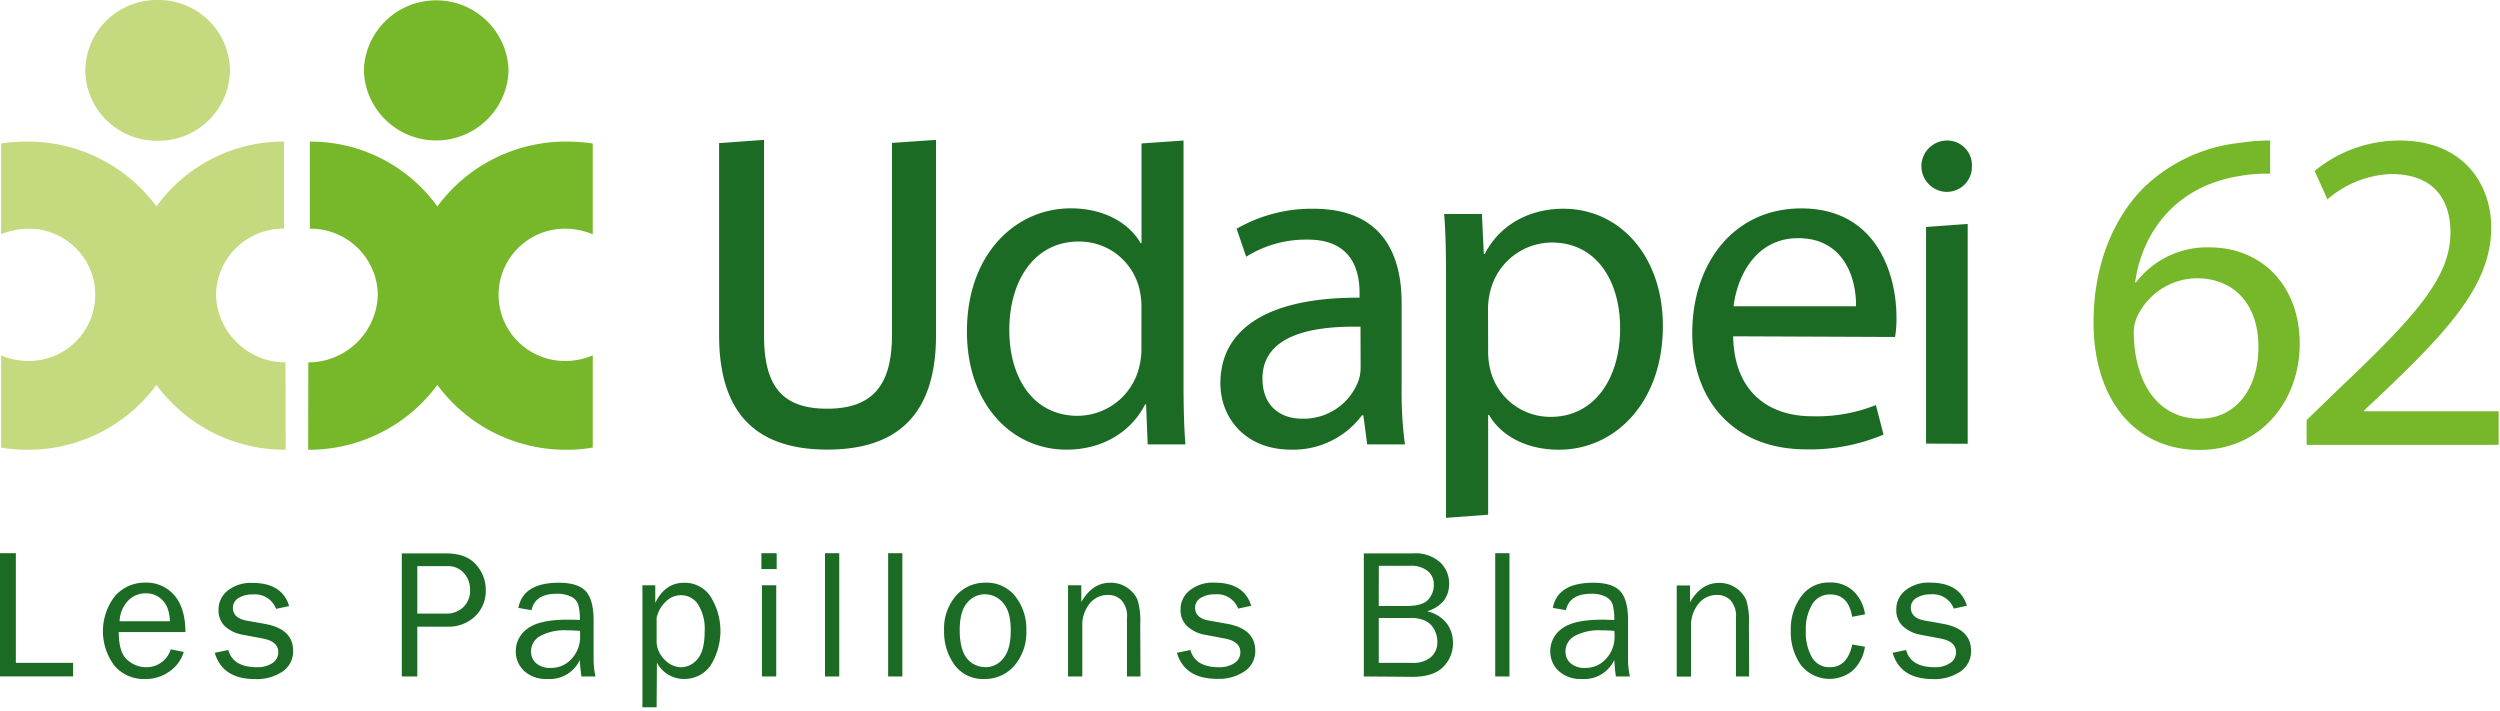
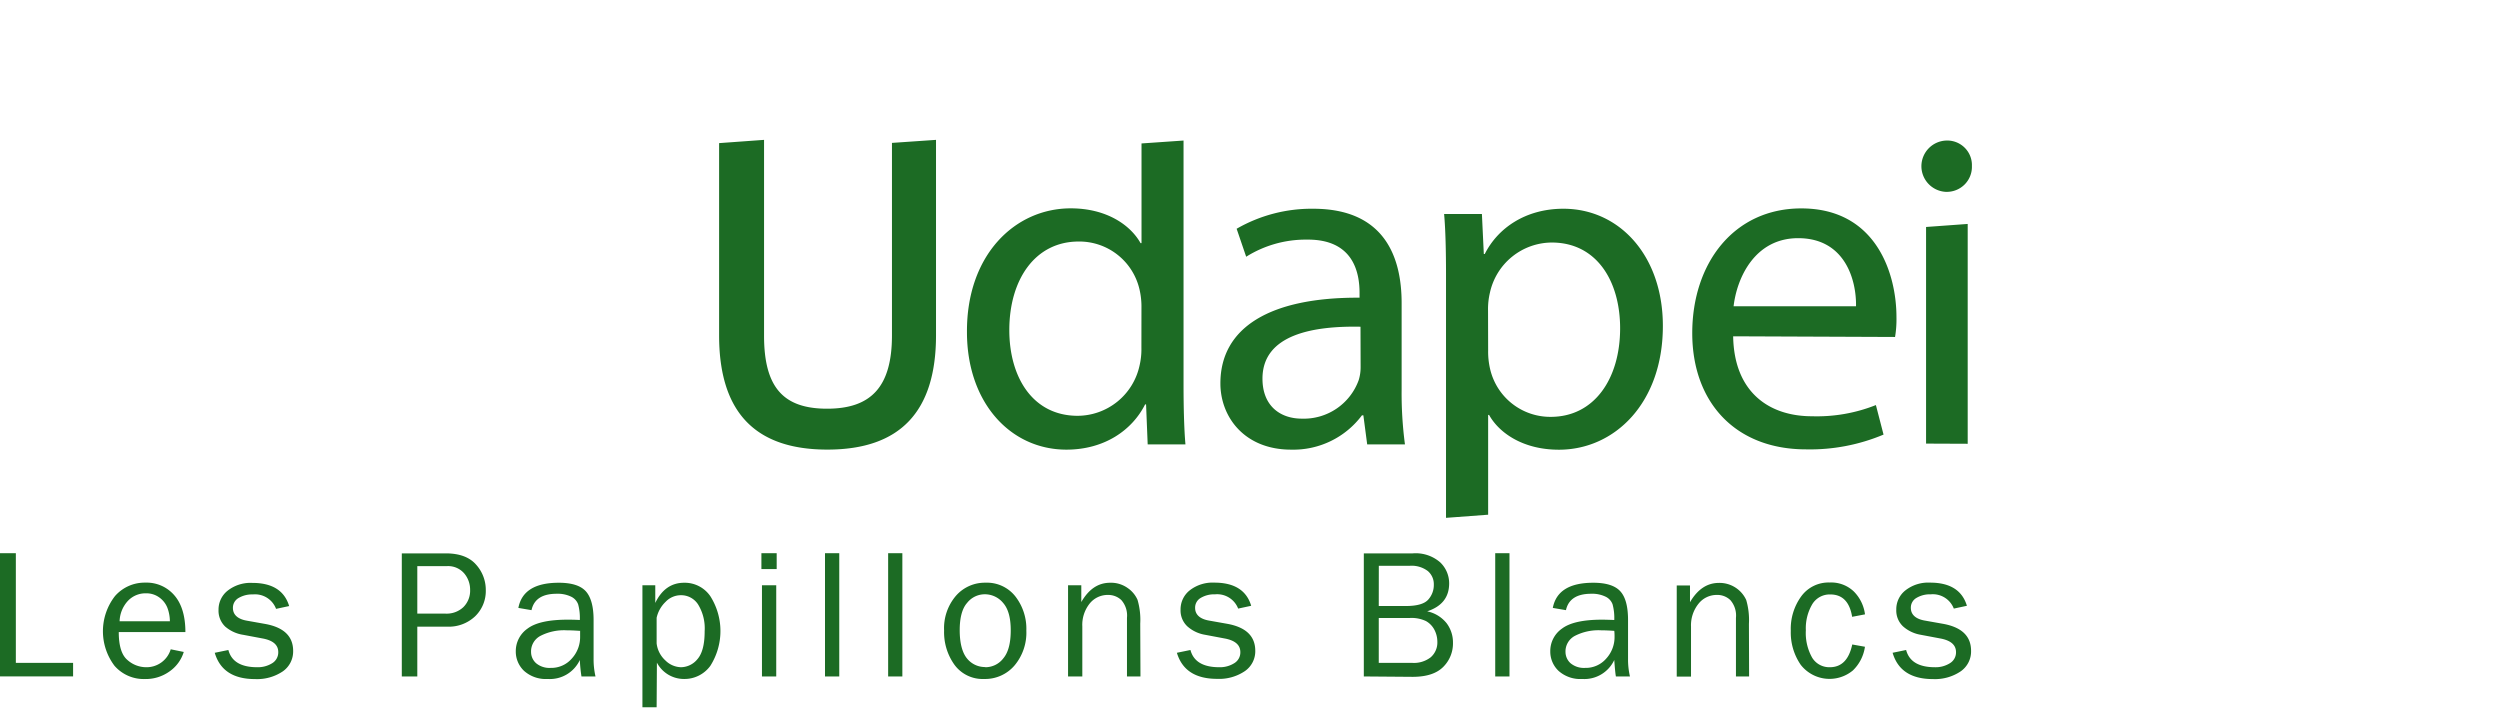
<svg xmlns="http://www.w3.org/2000/svg" viewBox="0 0 190 54">
  <g fill-rule="nonzero" fill="none">
    <path fill="#1C6B24" d="M5.555 50.377v1.03H0v-9.364h1.204v8.334zM12.963 49.344l1.003.204a2.807 2.807 0 01-1.076 1.476 3.1 3.1 0 01-1.879.582 2.943 2.943 0 01-2.31-1.008 4.357 4.357 0 01.035-5.293 2.994 2.994 0 012.305-1.025 2.772 2.772 0 012.195.948c.555.625.854 1.565.854 2.81H9.026c0 1.05.222 1.758.666 2.127.387.346.889.54 1.41.544a1.916 1.916 0 001.874-1.365m-.065-2.126a2.965 2.965 0 00-.192-1.033 1.766 1.766 0 00-.606-.774 1.67 1.67 0 00-1.025-.319 1.835 1.835 0 00-1.37.578c-.39.424-.613.974-.628 1.548h3.821zM16.323 49.612l1.033-.213c.23.87.957 1.307 2.178 1.31.404.014.804-.091 1.148-.302a.964.964 0 00.466-.85c0-.54-.397-.889-1.192-1.034l-1.468-.276a2.712 2.712 0 01-1.37-.625 1.667 1.667 0 01-.509-1.276 1.825 1.825 0 01.696-1.458 2.809 2.809 0 011.874-.587c1.512 0 2.444.587 2.797 1.76l-.995.213a1.708 1.708 0 00-1.768-1.097 2 2 0 00-1.084.272.85.85 0 00-.427.757c0 .51.363.85 1.085.97l1.357.242c1.423.255 2.135.94 2.135 2.054a1.843 1.843 0 01-.786 1.552 3.5 3.5 0 01-2.109.586c-1.648 0-2.668-.663-3.061-1.99M31.715 51.41h-1.178v-9.354h3.334c1.042 0 1.81.284 2.306.85.481.53.746 1.22.743 1.935.022.748-.27 1.471-.807 1.994a2.91 2.91 0 01-2.135.791h-2.263v3.785zm0-4.774h2.16c.498.021.983-.158 1.345-.498a1.76 1.76 0 00.509-1.314c.004-.457-.157-.9-.453-1.25a1.613 1.613 0 00-1.315-.548h-2.246v3.61zM45.258 51.41h-1.067a11.633 11.633 0 01-.124-1.25 2.512 2.512 0 01-2.442 1.442 2.474 2.474 0 01-1.798-.617 2.016 2.016 0 01-.627-1.488 2.085 2.085 0 01.896-1.726c.598-.45 1.613-.676 3.045-.676.196 0 .503 0 .926.025a3.964 3.964 0 00-.128-1.19c-.096-.26-.29-.47-.542-.587a2.348 2.348 0 00-1.089-.217c-1.096 0-1.733.415-1.913 1.246l-.999-.17c.242-1.276 1.265-1.913 3.07-1.913.96 0 1.644.208 2.041.633.397.425.606 1.157.606 2.198v2.947c-.004.452.045.903.145 1.344m-1.19-3.466c-.428-.03-.778-.042-1.008-.042a3.92 3.92 0 00-1.99.425c-.452.24-.727.715-.709 1.224.001.325.139.633.38.85.31.256.705.383 1.106.358a2.058 2.058 0 001.61-.71 2.41 2.41 0 00.632-1.663v-.455M49.904 53.75h-1.08v-9.27h.977v1.343c.491-1.024 1.226-1.534 2.195-1.534a2.356 2.356 0 011.99 1.024 4.945 4.945 0 010 5.29 2.424 2.424 0 01-1.999.999 2.32 2.32 0 01-2.062-1.242l-.021 3.39zm0-6.804v1.952c.058.5.296.962.67 1.3.313.315.735.497 1.179.511.49-.008.95-.234 1.255-.617.367-.425.546-1.122.546-2.126a3.471 3.471 0 00-.495-2.02 1.53 1.53 0 00-1.315-.71 1.6 1.6 0 00-1.157.502c-.343.328-.58.75-.683 1.212M59.028 43.247h-1.161v-1.204h1.161v1.204zm-.034 8.164h-1.085V44.48h1.085v6.93zM62.7 42.043h1.084v9.367H62.7zM67.499 42.043h1.08v9.367h-1.08zM74.792 51.602a2.651 2.651 0 01-2.238-1.059 4.24 4.24 0 01-.802-2.623 3.774 3.774 0 01.905-2.645 2.909 2.909 0 012.241-.99 2.746 2.746 0 012.272 1.045c.573.743.867 1.662.832 2.598a3.872 3.872 0 01-.896 2.645 2.934 2.934 0 01-2.314 1.029m.08-.893a1.71 1.71 0 001.384-.68c.376-.451.56-1.157.56-2.126 0-.97-.197-1.654-.585-2.088a1.8 1.8 0 00-1.371-.65 1.71 1.71 0 00-1.362.658c-.376.426-.56 1.127-.56 2.075 0 .949.184 1.701.56 2.152a1.75 1.75 0 001.375.646M86.674 51.41H85.65v-4.456a1.777 1.777 0 00-.427-1.347c-.274-.26-.641-.4-1.02-.392a1.753 1.753 0 00-1.388.655 2.59 2.59 0 00-.559 1.74v3.8h-1.084v-6.93h1.007v1.275c.564-.978 1.281-1.466 2.195-1.466.474-.015.94.125 1.328.4.33.224.59.536.751.9.17.589.24 1.201.205 1.812l.017 4.01zM89.44 49.612l1.034-.213c.23.87.957 1.307 2.178 1.31.403.014.8-.09 1.144-.302.3-.177.48-.503.47-.85 0-.54-.402-.889-1.196-1.034l-1.464-.276a2.682 2.682 0 01-1.37-.646 1.655 1.655 0 01-.513-1.276 1.838 1.838 0 01.696-1.458 2.817 2.817 0 011.874-.587c1.511 0 2.447.587 2.797 1.76l-.99.213a1.708 1.708 0 00-1.756-1.084c-.381-.015-.759.08-1.088.272a.85.85 0 00-.427.757c0 .51.362.85 1.08.97l1.358.241c1.423.256 2.134.94 2.134 2.054a1.835 1.835 0 01-.794 1.544 3.486 3.486 0 01-2.105.586c-1.648 0-2.668-.663-3.061-1.99M103.65 51.41v-9.354h3.723a2.83 2.83 0 012.084.685c.436.417.68.993.679 1.594 0 1.059-.56 1.76-1.67 2.126a2.563 2.563 0 011.478.906c.318.426.488.944.482 1.475a2.516 2.516 0 01-.747 1.85c-.498.496-1.267.745-2.306.748l-3.723-.03zm1.136-5.353h2.05c.853 0 1.417-.161 1.707-.484.281-.312.434-.717.427-1.136.014-.399-.156-.782-.46-1.041a2.038 2.038 0 00-1.367-.396h-2.353l-.004 3.057zm0 4.32h2.523c.512.04 1.02-.112 1.427-.425.332-.293.517-.718.503-1.16a1.987 1.987 0 00-.226-.932 1.619 1.619 0 00-.64-.659 2.571 2.571 0 00-1.234-.234h-2.353v3.41zM113.637 42.043h1.084v9.367h-1.084zM123.876 51.41h-1.068c-.042-.22-.08-.637-.124-1.25a2.508 2.508 0 01-2.437 1.442 2.47 2.47 0 01-1.798-.617 2.016 2.016 0 01-.628-1.488 2.08 2.08 0 01.893-1.726c.597-.45 1.614-.676 3.048-.676.194 0 .501.008.922.025a3.964 3.964 0 00-.128-1.19 1.035 1.035 0 00-.542-.587 2.327 2.327 0 00-1.084-.217c-1.102 0-1.738.425-1.917 1.246l-1-.17c.245-1.276 1.27-1.913 3.075-1.913.96 0 1.64.208 2.04.633.402.425.603 1.157.603 2.198v2.947c-.005.452.044.903.145 1.344m-1.192-3.466c-.426-.03-.777-.042-1.007-.042a3.92 3.92 0 00-1.99.425c-.451.24-.726.715-.709 1.224.003.324.14.632.38.85.311.256.708.384 1.11.358a2.053 2.053 0 001.606-.71 2.41 2.41 0 00.632-1.663c0-.131 0-.28-.022-.455M132.932 51.41h-1v-4.456a1.777 1.777 0 00-.426-1.347 1.42 1.42 0 00-1.017-.392 1.758 1.758 0 00-1.391.655 2.612 2.612 0 00-.581 1.752v3.801h-1.085v-6.93h1.008v1.275c.57-.978 1.302-1.467 2.199-1.467.89-.02 1.707.493 2.075 1.301.17.588.24 1.2.205 1.812l.013 3.997zM140.758 48.978l.978.175a3.108 3.108 0 01-.914 1.798 2.775 2.775 0 01-3.966-.425 4.324 4.324 0 01-.756-2.58 4.197 4.197 0 01.798-2.629 2.566 2.566 0 012.165-1.046 2.482 2.482 0 011.823.677c.47.47.77 1.084.854 1.743l-.978.187c-.185-1.134-.738-1.7-1.66-1.7a1.547 1.547 0 00-1.38.76 3.61 3.61 0 00-.478 1.965c-.041.72.123 1.439.474 2.07.282.47.796.75 1.345.736.897 0 1.46-.574 1.708-1.73M143.832 49.612l1.033-.213c.231.87.957 1.307 2.178 1.31.403.015.801-.09 1.144-.302.3-.177.48-.503.47-.85 0-.54-.401-.889-1.196-1.034l-1.464-.276a2.695 2.695 0 01-1.37-.646 1.655 1.655 0 01-.509-1.276 1.825 1.825 0 01.696-1.458 2.8 2.8 0 011.875-.587c1.511 0 2.443.587 2.796 1.76l-.995.213a1.708 1.708 0 00-1.754-1.084c-.38-.015-.757.08-1.085.272a.85.85 0 00-.427.757c0 .51.363.85 1.085.97l1.357.241c1.424.256 2.135.94 2.135 2.054.017.62-.28 1.205-.79 1.56a3.49 3.49 0 01-2.109.587c-1.648 0-2.669-.663-3.061-1.99M54.652 10.877v14.61c0 5.795 2.694 8.682 8.227 8.682 5.534 0 8.258-2.887 8.258-8.683V10.63l-3.348.23v14.626c0 3.912-1.584 5.575-4.931 5.575s-4.79-1.646-4.79-5.55V10.63l-3.416.247zM147.867 14.58a1.955 1.955 0 01-1.84-1.982 1.956 1.956 0 011.908-1.917 1.879 1.879 0 011.385.549c.366.365.563.866.545 1.381a1.896 1.896 0 01-.556 1.412 1.913 1.913 0 01-1.416.557m-1.512 19.134V17.25l3.164-.23v16.707l-3.164-.013zM89.949 10.68v18.57c0 1.556.038 3.329.145 4.523h-2.87l-.123-3.04h-.072c-.982 1.956-3.092 3.44-5.978 3.44-4.27 0-7.562-3.584-7.562-8.93-.034-5.858 3.634-9.409 7.89-9.409 2.725 0 4.54 1.276 5.304 2.645h.072v-7.577l3.194-.221zm-3.198 12.706a5.78 5.78 0 00-.145-1.374 4.693 4.693 0 00-4.628-3.656c-3.31 0-5.27 2.895-5.27 6.73 0 3.585 1.781 6.515 5.197 6.515a4.837 4.837 0 004.697-3.802c.107-.45.155-.91.145-1.373l.004-3.04zM109.897 39.356V20.788c0-1.556-.034-3.33-.145-4.524h2.873l.145 3.04h.073c.982-1.956 3.087-3.44 5.977-3.44 4.27 0 7.558 3.585 7.558 8.904.004 5.846-3.65 9.41-7.903 9.41-2.724 0-4.543-1.276-5.303-2.641h-.073v7.581l-3.202.238zm3.202-12.705a5.78 5.78 0 00.145 1.374 4.693 4.693 0 004.612 3.656c3.308 0 5.273-2.895 5.273-6.73 0-3.585-1.78-6.519-5.197-6.519a4.841 4.841 0 00-4.696 3.802 5.417 5.417 0 00-.145 1.377l.008 3.04zM106.524 29.577a29.642 29.642 0 00.252 4.196h-2.87l-.29-2.206h-.11a6.512 6.512 0 01-5.38 2.606c-3.562 0-5.376-2.5-5.376-5.034 0-4.252 3.779-6.553 10.576-6.514v-.362c0-1.45-.402-4.09-4-4.052a8.506 8.506 0 00-4.616 1.301l-.726-2.126a11.415 11.415 0 015.815-1.522c5.414 0 6.725 3.657 6.725 7.169v6.544zm-3.126-4.746c-3.492-.068-7.45.545-7.45 3.946 0 2.1 1.379 3.04 2.989 3.04a4.436 4.436 0 004.325-2.93c.1-.327.149-.668.145-1.011l-.009-3.045zM131.72 25.559c.072 4.307 2.796 6.076 5.977 6.076a12.14 12.14 0 004.871-.85l.581 2.244a14.403 14.403 0 01-5.888 1.123c-5.38 0-8.65-3.585-8.65-8.832 0-5.319 3.164-9.481 8.287-9.481 5.743 0 7.233 5.03 7.233 8.253a8.181 8.181 0 01-.107 1.518l-12.305-.051zm9.337-2.284c.038-1.99-.833-5.174-4.398-5.174-3.27 0-4.65 2.976-4.906 5.174h9.304z" />
-     <path d="M172.529 13.202a11.245 11.245 0 00-2.319.175c-4.88.77-7.412 4.303-7.941 8.078h.072a6.808 6.808 0 015.55-2.657c4.044 0 6.888 2.938 6.888 7.347 0 4.197-2.844 8.05-7.626 8.05-4.846 0-8.044-3.78-8.044-9.695 0-4.477 1.58-8.015 3.864-10.29a12.447 12.447 0 017.31-3.359 14.838 14.838 0 012.246-.174v2.525zm-5.303 18.615c2.634 0 4.414-2.202 4.414-5.455s-1.861-5.213-4.696-5.213a5.074 5.074 0 00-4.462 2.798c-.211.412-.32.869-.316 1.331.034 3.746 1.79 6.544 5.021 6.544l.039-.005zM175.304 33.812v-1.888l2.425-2.347c5.832-5.528 8.505-8.466 8.505-11.906 0-2.309-1.089-4.443-4.5-4.443a7.78 7.78 0 00-4.846 1.926l-.978-2.164a10.18 10.18 0 016.469-2.31c4.88 0 6.955 3.36 6.955 6.617 0 4.197-3.057 7.59-7.873 12.212l-1.79 1.68v.067h10.227v2.551l-14.594.005z" fill="#76B82A" />
-     <path d="M21.698 27.544c-2.865-.012-5.203-2.288-5.281-5.14.042-2.805 2.35-5.05 5.166-5.026v-6.616a11.873 11.873 0 00-9.692 4.928 12.126 12.126 0 00-9.82-4.928 12.785 12.785 0 00-1.986.144v6.901a5.412 5.412 0 012.105-.425c2.788 0 5.047 2.25 5.047 5.026s-2.26 5.026-5.047 5.026a5.253 5.253 0 01-2.105-.425v7.007c.656.111 1.32.167 1.986.166a12.126 12.126 0 009.82-4.928 12.122 12.122 0 009.82 4.928M17.476 5.349a5.398 5.398 0 01-1.635 3.809 5.443 5.443 0 01-3.86 1.54 5.447 5.447 0 01-3.863-1.54 5.402 5.402 0 01-1.637-3.809A5.402 5.402 0 018.118 1.54 5.447 5.447 0 0111.981 0a5.443 5.443 0 013.86 1.54 5.398 5.398 0 011.635 3.809" fill="#C5D97F" />
-     <path d="M23.432 27.544c2.865-.012 5.203-2.288 5.281-5.14-.042-2.805-2.35-5.05-5.166-5.026v-6.616a11.873 11.873 0 019.692 4.928 12.122 12.122 0 019.82-4.928c.667-.004 1.332.044 1.99.144v6.901a5.433 5.433 0 00-2.109-.425c-2.787 0-5.047 2.25-5.047 5.026s2.26 5.026 5.047 5.026a5.275 5.275 0 002.11-.425v7.007a11.83 11.83 0 01-1.99.166 12.122 12.122 0 01-9.82-4.928 12.13 12.13 0 01-9.82 4.928M27.655 5.349c.083 2.964 2.52 5.324 5.497 5.324s5.414-2.36 5.497-5.324c-.083-2.964-2.52-5.324-5.497-5.324-2.978 0-5.414 2.36-5.497 5.324" fill="#76B82A" />
  </g>
</svg>